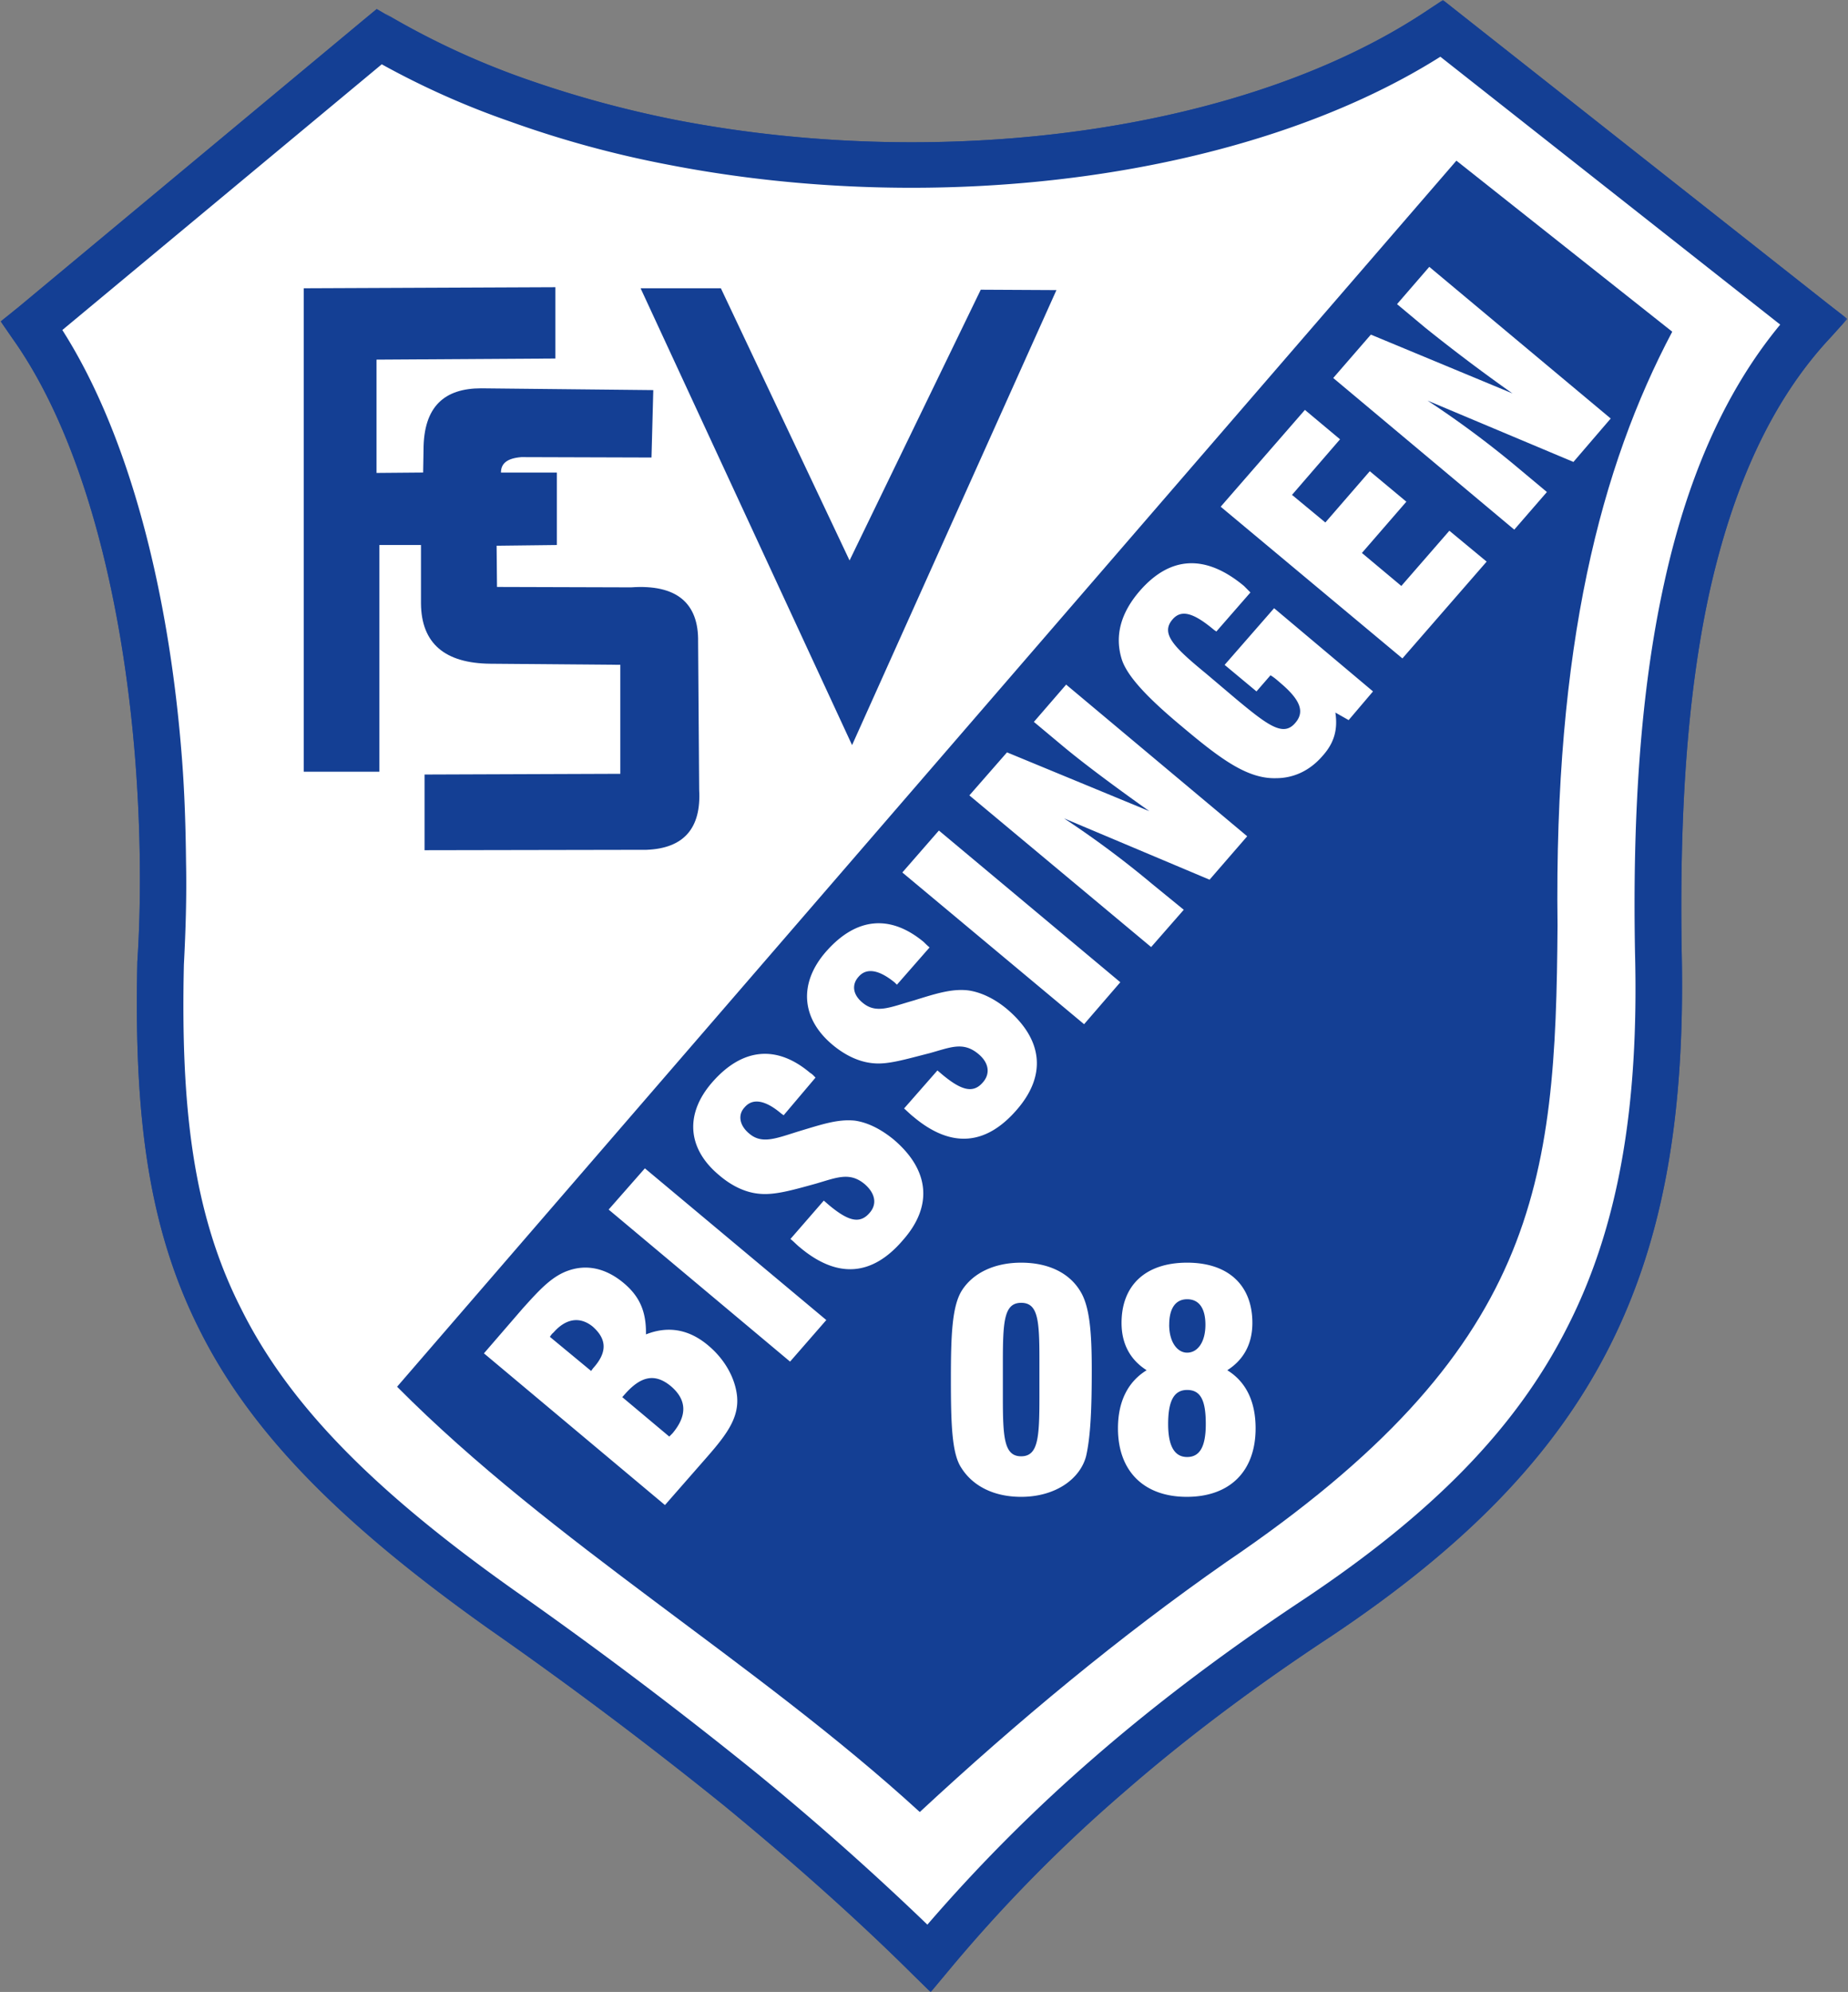
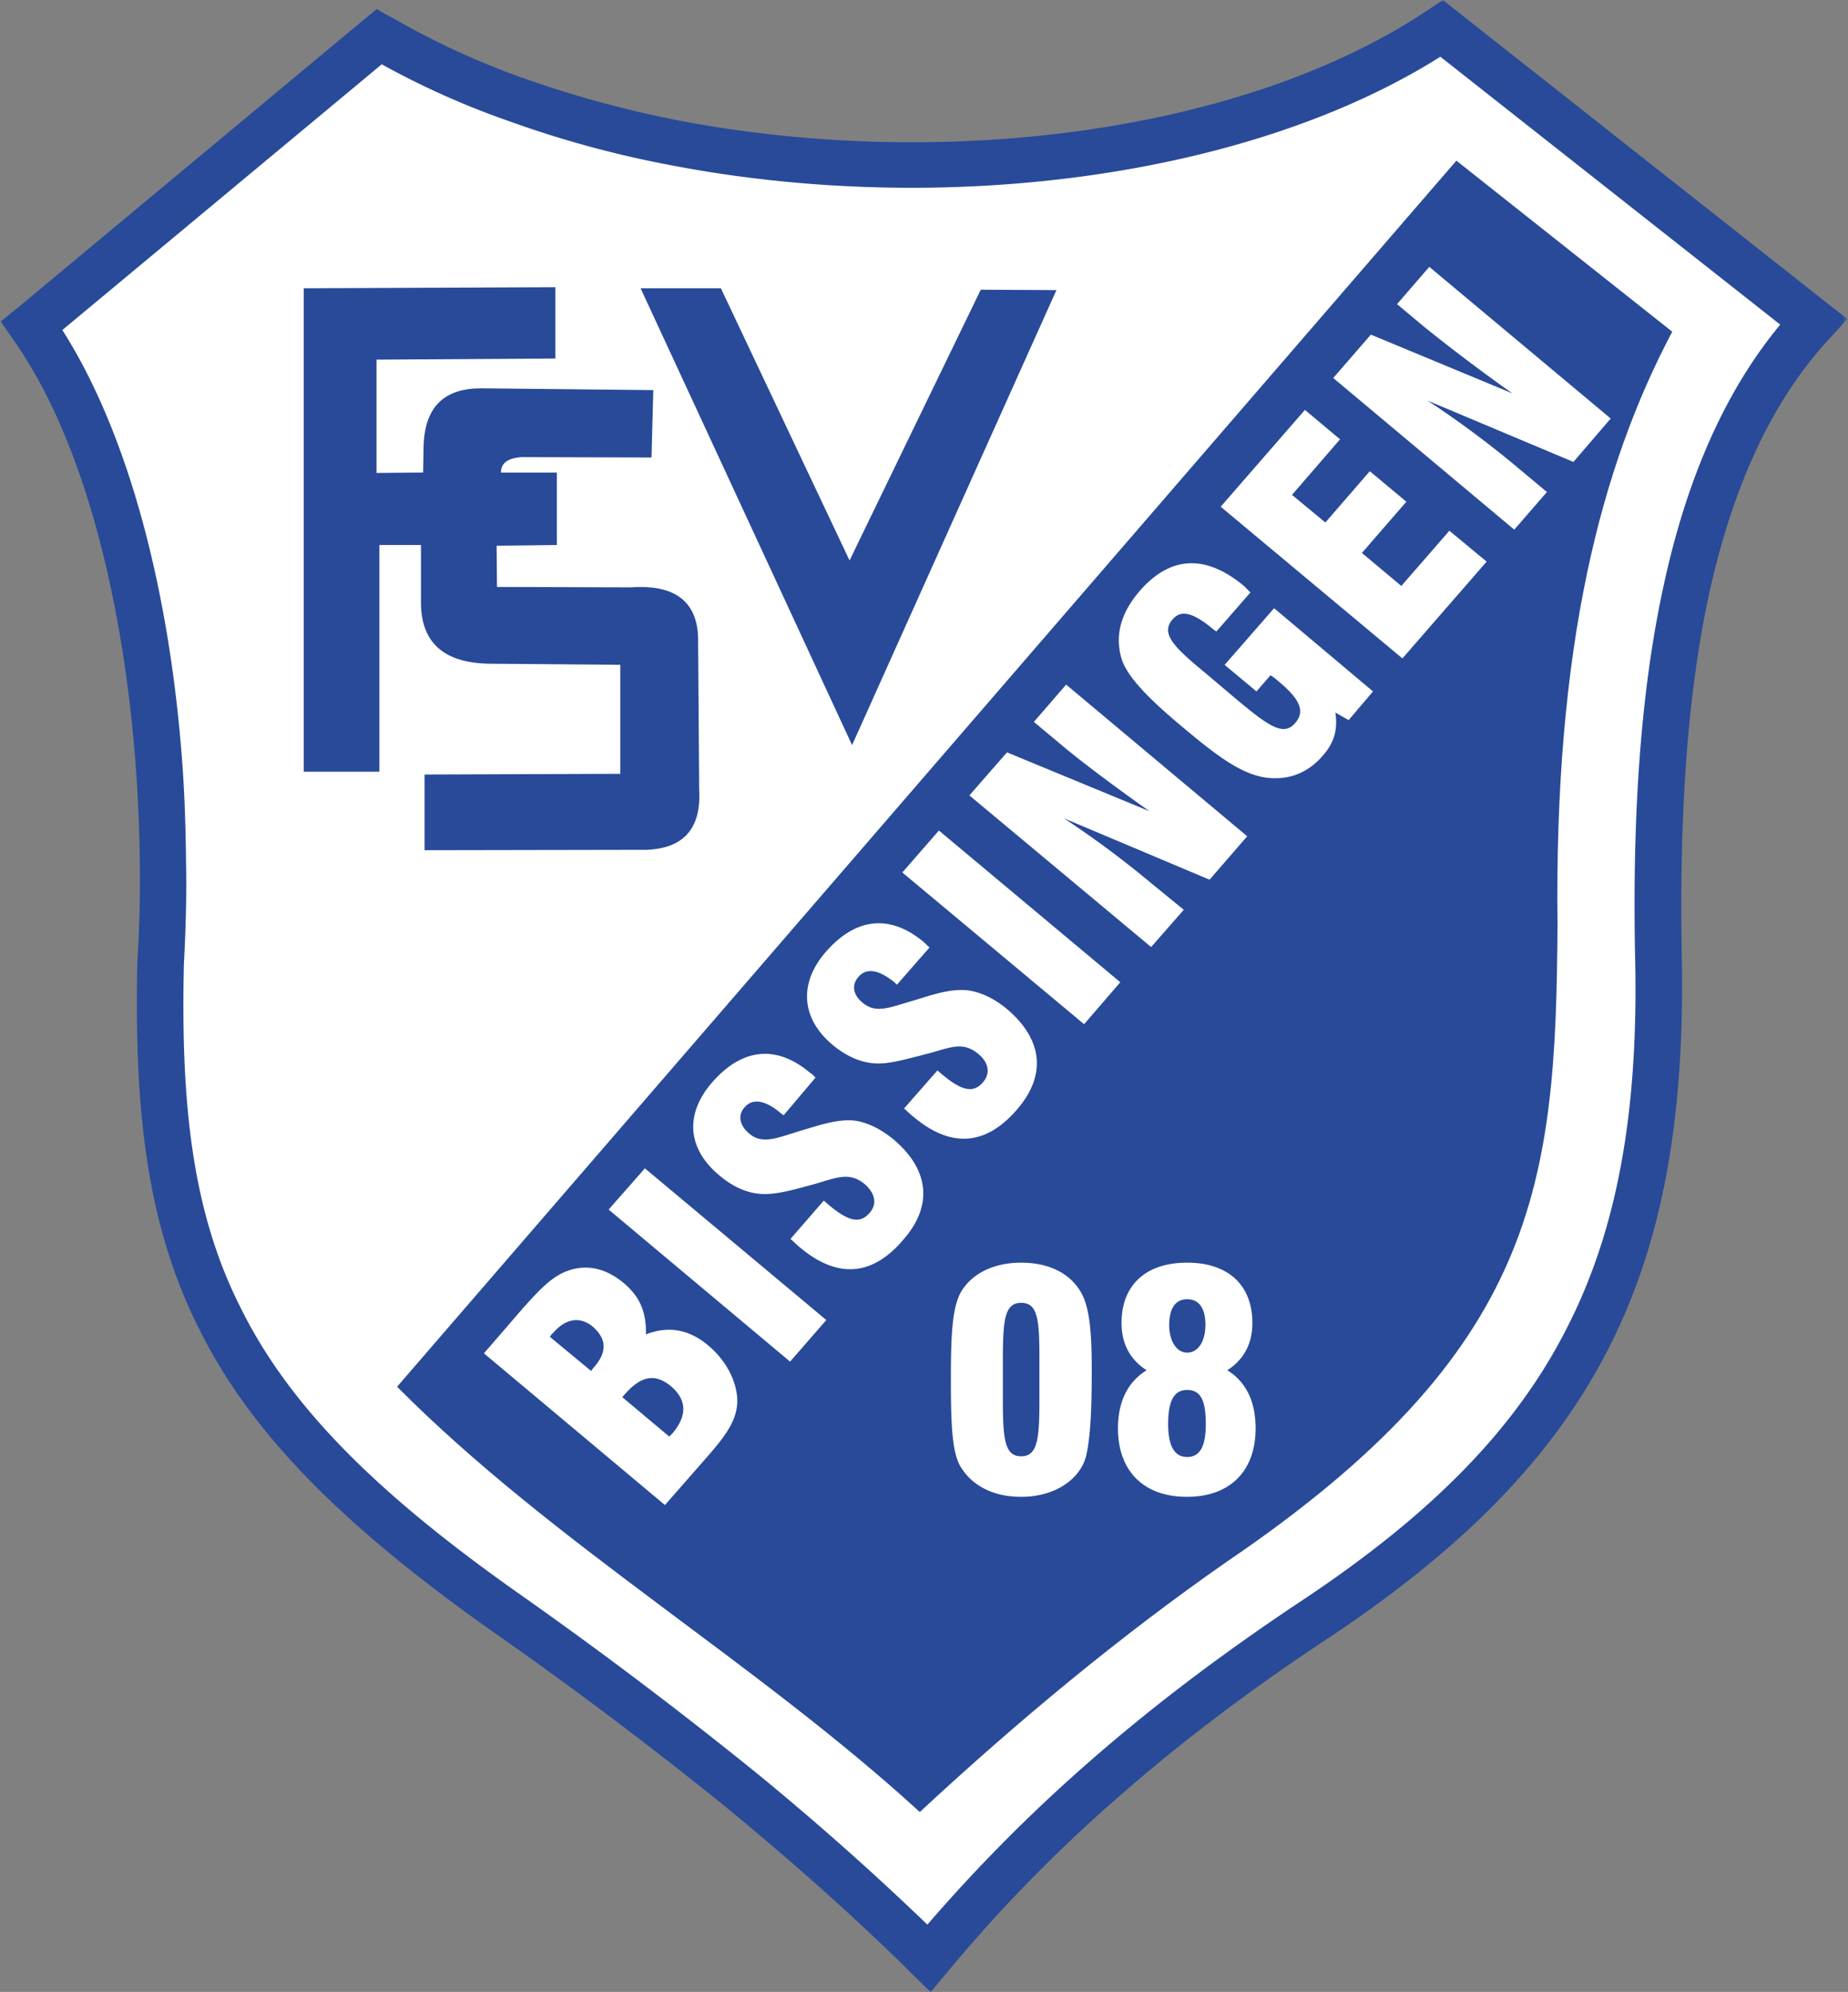
<svg xmlns="http://www.w3.org/2000/svg" width="464" height="500" fill="none">
  <rect width="100%" height="100%" fill="#808080" stroke="none" />
  <mask id="a" width="457" height="498" x="7" y="0" maskUnits="userSpaceOnUse" style="mask-type:luminance">
    <path fill="#fff" d="M7.83 0h455.9v497.83H7.83V0Z" />
  </mask>
  <g mask="url(#a)">
    <path fill="#fff" fill-rule="evenodd" d="M7.83 81.8 94.87 9.18c77.4 44.82 201.8 41.85 266.97-1.98l93.43 73.54c-31.86 34.29-40.24 91.54-39.06 158.23 1.8 79.21-20.62 123.86-85.42 166.97-37.09 24.49-70.3 52.48-97.67 85.6-27.99-27.63-63.72-56.8-107.29-87.31-72.9-51.76-87.22-88.93-85.69-162.29 3.42-59.77-7.29-124.66-32.31-160.12Z" clip-rule="evenodd" />
  </g>
  <mask id="b" width="464" height="500" x="0" y="0" maskUnits="userSpaceOnUse" style="mask-type:luminance">
    <path fill="#fff" d="M0 0h463.64v500H0V0Z" />
  </mask>
  <g mask="url(#b)">
    <path fill="#284A99" fill-rule="evenodd" d="m95.85 16.14-80.2 66.7c16.92 26.54 26.92 66.15 30.07 108 .63 8.28.9 16.84.99 25.57.18 8.82-.1 17.28-.54 25.74-.81 35.73 2.25 62.56 14.4 86.41 11.97 24.03 33.21 45.63 68.86 70.84a1123.9 1123.9 0 0 1 59.85 45.1 713.78 713.78 0 0 1 43.57 38.6 409.1 409.1 0 0 1 41.85-41.94c16.56-14.4 34.38-27.63 53.02-39.96 31.5-21.07 52.74-42.3 65.7-67.87 13.06-25.47 18.1-55.72 17.1-94.33-.62-33.76 1.27-65.17 7.3-92.53 5.58-25.56 14.85-47.7 29.16-64.99l-85.33-67.24c-48.42 30.52-125.56 40.42-193.88 27.1a262 262 0 0 1-39.6-10.8 205.86 205.86 0 0 1-32.32-14.4ZM4.22 77.44 91.44 4.87l3.15-2.6 3.51 2.06c-.27-.27-2.79-1.8.19 0a198.13 198.13 0 0 0 33.93 15.57 273.75 273.75 0 0 0 37.8 10.27c67.24 12.96 143.03 2.97 188.75-27.82L362.3.02l3.42 2.7 93.25 73.54 4.86 3.78-4.14 4.6c-15.22 16.2-24.75 38.25-30.51 64.17-5.77 26.46-7.48 57.07-6.94 89.92.9 40.6-4.4 72.37-18.36 99.73-13.95 27.37-36.45 50.05-69.58 72.2-18.45 12.14-35.91 25.1-51.93 39.05a378.26 378.26 0 0 0-44.56 45.37l-4.14 4.95-4.59-4.5c-13.68-13.59-29.52-27.72-47.25-42.3a1067.42 1067.42 0 0 0-59.23-44.47c-37.26-26.46-59.67-49.23-72.55-75.07-13.05-25.92-16.38-54.36-15.57-91.9v-.27c.54-8.28.72-16.65.63-24.93-.09-8.28-.45-16.65-1.08-25.02-3.24-42.22-13.4-82-30.87-106.57L.18 80.68l4.04-3.25Z" clip-rule="evenodd" />
  </g>
  <path fill="#284A99" fill-rule="evenodd" d="m76.27 72.36 63.18-.27v17.9l-44.91.28v28.44l11.7-.1.1-5.66c0-10.98 5.3-15.48 14.48-15.48l43.21.45-.45 16.92-32.67-.1c-3.51.28-5.13 1.54-5.13 3.88h14.04v18.18l-15.13.18.1 10.35 33.66.1c11.34-.81 17.01 3.87 16.83 13.68l.27 37.17c.54 9.63-3.87 14.67-13.23 15.03l-55.72.1v-19l49.15-.18v-27.36l-32.59-.27c-11.52-.1-17.37-5.13-17.46-15.13V136.8H95.26v56.9h-19V72.35ZM160.84 72.36H181l32.31 68.32 32.94-67.96 19 .1-51.31 114.21-53.1-114.67ZM365.68 40.33l54.19 42.93c-17.82 33.67-29.7 78.67-28.8 149.06-.45 64.72-4.69 106.57-83.18 159.77-26.82 18.72-52.3 39.87-76.95 62.74-41.4-37.9-92.17-67.42-131.24-106.75L365.68 40.32Z" clip-rule="evenodd" />
-   <path fill="#fff" fill-rule="evenodd" d="m380.2 132.95 8.2-9.45-7.65-6.39a243.42 243.42 0 0 0-22.33-16.56l36.64 15.4 9.36-10.9-45.55-38.07-8.1 9.36 7.11 5.94a444.49 444.49 0 0 0 21.87 16.47L344.2 83.99l-9.45 10.89 45.46 38.07Zm-28.08 32.32 21.15-24.3-9.36-7.75-12.06 13.86-9.9-8.28 11.16-12.87-9.18-7.65-11.16 12.87-8.37-6.93 12.06-13.95-8.82-7.38-21.15 24.3 45.63 38.08Zm-32.22-12.6-12.42 14.22 8 6.66 3.52-4.05c.9.54 1.62 1.17 2.34 1.8 5.04 4.23 6.39 7.29 3.87 10.17-2.97 3.5-6.75.72-14.76-5.94l-7.56-6.4c-8.1-6.66-11.61-10.08-8.46-13.68 2.25-2.6 5.4-1.53 10.44 2.7l.54.36 8.55-9.8-1.62-1.63c-9.63-8-18.45-7.56-26.1 1.17-4.87 5.59-6.4 11.34-4.6 17.2 1.36 4.32 6.58 9.8 15.13 16.92 9.63 8.1 16.38 13.14 23.58 12.96 4.59 0 8.64-1.98 11.79-5.67 2.88-3.24 3.78-6.57 3.15-10.8l3.33 1.89 6.12-7.2-24.84-20.89Zm-30.87 85.05 8.19-9.36-7.83-6.39a241.97 241.97 0 0 0-22.24-16.56l36.55 15.4 9.45-10.9-45.46-38.07-8.1 9.36 7.11 5.94c4.95 4.14 12.25 9.63 21.88 16.47l-35.74-14.76-9.45 10.8 45.64 38.07Zm-16.83 19.36 9.09-10.53-45.55-38.08-9.18 10.53 45.63 38.08ZM227 278.23c.81.72 1.62 1.53 2.43 2.16 9.36 7.83 18.1 7.2 25.93-1.9 7.47-8.63 6.48-17.63-2.62-25.29-3.15-2.6-6.48-4.14-9.54-4.59-4.23-.54-8.55.9-13.77 2.52-6.03 1.71-9.45 3.42-12.87.54-2.52-2.07-2.7-4.59-1-6.48 1.99-2.34 5.14-1.8 9.1 1.44l.54.54 8.2-9.36c-.55-.45-1-.9-1.45-1.35-8.46-7.02-17.01-6.2-24.57 2.43-6.84 7.83-6.3 16.74 1.7 23.4 3.25 2.7 6.76 4.32 10.27 4.6 3.6.35 8.01-1 14.04-2.53 5.22-1.44 8.37-2.97 12.15.1 2.8 2.25 3.15 5.04 1.26 7.2-2.43 2.88-5.4 2.06-10.17-1.9l-1.26-1.07-8.37 9.54Zm-28.53 32.76c.9.72 1.62 1.53 2.43 2.16 9.36 7.83 18.09 7.2 25.83-1.89 7.56-8.55 6.66-17.64-2.43-25.3-3.33-2.7-6.57-4.22-9.63-4.67-4.32-.45-8.46.99-13.86 2.6-5.85 1.8-9.45 3.43-12.7.64-2.51-2.07-2.87-4.77-1.16-6.57 1.97-2.34 5.13-1.9 9.18 1.53l.63.45 8-9.45c-.35-.36-.8-.9-1.34-1.18-8.38-7.1-17.02-6.3-24.58 2.34-6.93 7.93-6.3 16.66 1.71 23.32 3.24 2.79 6.75 4.4 10.18 4.68 3.77.36 8.19-.9 14.04-2.52 5.3-1.53 8.55-3.06 12.33.09 2.7 2.34 3.15 5.04 1.26 7.2-2.52 2.97-5.5 1.98-10.17-1.89l-1.35-1.17-8.37 9.63Zm-.1 30.79 9.1-10.44-45.55-38.08-9.1 10.35 45.56 38.17Zm-49.95 2.34-10.35-8.56c.27-.44.54-.8.9-1.08 3.15-3.6 6.66-4.05 9.81-1.53 3.69 3.24 3.69 6.57.1 10.53l-.46.64Zm19.62 16.47-11.8-9.9.64-.72c4.05-4.6 7.56-5.31 11.52-2.07 4.05 3.42 4.23 7.38.45 11.88l-.8.8Zm-1.08 17.19 10.8-12.33c4.86-5.58 7.83-9.72 7.3-15.03-.46-4.41-2.98-9.1-7.12-12.6-4.95-4.24-10.26-5.05-15.75-2.88.1-5.77-1.62-9.55-5.58-12.88-4.41-3.69-9.18-4.77-13.86-3.15-4.23 1.44-7.38 4.95-11.52 9.54l-9.72 11.25 45.45 38.08ZM293.57 332.51c0-4.14 1.62-6.39 4.5-6.39 2.97 0 4.59 2.25 4.59 6.4 0 4.4-1.98 7.01-4.6 7.01-2.42 0-4.5-2.6-4.5-7.02Zm-.27 24.93c0-5.76 1.44-8.55 4.77-8.55 3.5 0 4.68 2.8 4.68 8.55 0 5.58-1.44 8.28-4.68 8.28-3.15 0-4.77-2.7-4.77-8.28Zm-5.4-13.5c-4.69 2.88-7.2 7.83-7.2 14.58 0 10.8 6.56 17.2 17.28 17.2 10.8 0 17.28-6.4 17.28-17.2 0-6.75-2.43-11.7-7.11-14.58 4.23-2.7 6.3-6.75 6.3-11.88 0-9.36-5.94-15.12-16.38-15.12-10.53 0-16.47 5.76-16.47 15.12 0 5.13 2.06 9.18 6.3 11.88Zm-36.1 2.34v-4.14c0-10.44.27-15.12 4.6-15.12 4.22 0 4.58 4.32 4.58 14.22v9.27c0 10.26-.27 15.03-4.59 15.03s-4.59-4.77-4.59-15.03v-4.23Zm-13.05 0c0 11.34.27 18.63 2.61 22.14 2.88 4.6 8.2 7.3 15.03 7.3 8.55 0 14.76-4.42 16.3-10.18 1.16-5.04 1.43-12.24 1.43-21.69 0-9.63-.54-16.11-2.97-19.9-2.79-4.5-8-7.01-14.76-7.01-6.75 0-12.06 2.6-14.85 6.93-2.52 3.96-2.79 11.34-2.79 22.41Z" clip-rule="evenodd" />
  <mask id="c" width="457" height="498" x="7" y="0" maskUnits="userSpaceOnUse" style="mask-type:luminance">
-     <path fill="#fff" d="M7.83 0h455.9v497.83H7.83V0Z" />
-   </mask>
+     </mask>
  <g mask="url(#c)">
-     <path fill="#fff" fill-rule="evenodd" d="M7.83 81.8 94.87 9.18c77.4 44.82 201.8 41.85 266.97-1.98l93.43 73.54c-31.86 34.29-40.24 91.54-39.06 158.23 1.8 79.21-20.62 123.86-85.42 166.97-37.09 24.49-70.3 52.48-97.67 85.6-27.99-27.63-63.72-56.8-107.29-87.31-72.9-51.76-87.22-88.93-85.69-162.29 3.42-59.77-7.29-124.66-32.31-160.12Z" clip-rule="evenodd" />
-   </g>
+     </g>
  <mask id="d" width="464" height="500" x="0" y="0" maskUnits="userSpaceOnUse" style="mask-type:luminance">
-     <path fill="#fff" d="M0 0h463.64v500H0V0Z" />
-   </mask>
+     </mask>
  <g mask="url(#d)">
    <path fill="#143F94" fill-rule="evenodd" d="m95.85 16.14-80.2 66.7c16.92 26.54 26.92 66.15 30.07 108 .63 8.28.9 16.84.99 25.57.18 8.82-.1 17.28-.54 25.74-.81 35.73 2.25 62.56 14.4 86.41 11.97 24.03 33.21 45.63 68.86 70.84a1123.9 1123.9 0 0 1 59.85 45.1 713.78 713.78 0 0 1 43.57 38.6 409.1 409.1 0 0 1 41.85-41.94c16.56-14.4 34.38-27.63 53.02-39.96 31.5-21.07 52.74-42.3 65.7-67.87 13.06-25.47 18.1-55.72 17.1-94.33-.62-33.76 1.27-65.17 7.3-92.53 5.58-25.56 14.85-47.7 29.16-64.99l-85.33-67.24c-48.42 30.52-125.56 40.42-193.88 27.1a262 262 0 0 1-39.6-10.8 205.86 205.86 0 0 1-32.32-14.4ZM4.22 77.44 91.44 4.87l3.15-2.6 3.51 2.06c-.27-.27-2.79-1.8.19 0a198.13 198.13 0 0 0 33.93 15.57 273.75 273.75 0 0 0 37.8 10.27c67.24 12.96 143.03 2.97 188.75-27.82L362.3.02l3.42 2.7 93.25 73.54 4.86 3.78-4.14 4.6c-15.22 16.2-24.75 38.25-30.51 64.17-5.77 26.46-7.48 57.07-6.94 89.92.9 40.6-4.4 72.37-18.36 99.73-13.95 27.37-36.45 50.05-69.58 72.2-18.45 12.14-35.91 25.1-51.93 39.05a378.26 378.26 0 0 0-44.56 45.37l-4.14 4.95-4.59-4.5c-13.68-13.59-29.52-27.72-47.25-42.3a1067.42 1067.42 0 0 0-59.23-44.47c-37.26-26.46-59.67-49.23-72.55-75.07-13.05-25.92-16.38-54.36-15.57-91.9v-.27c.54-8.28.72-16.65.63-24.93-.09-8.28-.45-16.65-1.08-25.02-3.24-42.22-13.4-82-30.87-106.57L.18 80.68l4.04-3.25Z" clip-rule="evenodd" />
  </g>
-   <path fill="#143F94" fill-rule="evenodd" d="m76.27 72.36 63.18-.27v17.9l-44.91.28v28.44l11.7-.1.1-5.66c0-10.98 5.3-15.48 14.48-15.48l43.21.45-.45 16.92-32.67-.1c-3.51.28-5.13 1.54-5.13 3.88h14.04v18.18l-15.13.18.1 10.35 33.66.1c11.34-.81 17.01 3.87 16.83 13.68l.27 37.17c.54 9.63-3.87 14.67-13.23 15.03l-55.72.1v-19l49.15-.18v-27.36l-32.59-.27c-11.52-.1-17.37-5.13-17.46-15.13V136.8H95.26v56.9h-19V72.35ZM160.84 72.36H181l32.31 68.32 32.94-67.96 19 .1-51.31 114.21-53.1-114.67ZM365.68 40.33l54.19 42.93c-17.82 33.67-29.7 78.67-28.8 149.06-.45 64.72-4.69 106.57-83.18 159.77-26.82 18.72-52.3 39.87-76.95 62.74-41.4-37.9-92.17-67.42-131.24-106.75L365.68 40.32Z" clip-rule="evenodd" />
  <path fill="#fff" fill-rule="evenodd" d="m380.2 132.95 8.2-9.45-7.65-6.39a243.42 243.42 0 0 0-22.33-16.56l36.64 15.4 9.36-10.9-45.55-38.07-8.1 9.36 7.11 5.94a444.49 444.49 0 0 0 21.87 16.47L344.2 83.99l-9.45 10.89 45.46 38.07Zm-28.08 32.32 21.15-24.3-9.36-7.75-12.06 13.86-9.9-8.28 11.16-12.87-9.18-7.65-11.16 12.87-8.37-6.93 12.06-13.95-8.82-7.38-21.15 24.3 45.63 38.08Zm-32.22-12.6-12.42 14.22 8 6.66 3.52-4.05c.9.54 1.62 1.17 2.34 1.8 5.04 4.23 6.39 7.29 3.87 10.17-2.97 3.5-6.75.72-14.76-5.94l-7.56-6.4c-8.1-6.66-11.61-10.08-8.46-13.68 2.25-2.6 5.4-1.53 10.44 2.7l.54.36 8.55-9.8-1.62-1.63c-9.63-8-18.45-7.56-26.1 1.17-4.87 5.59-6.4 11.34-4.6 17.2 1.36 4.32 6.58 9.8 15.13 16.92 9.63 8.1 16.38 13.14 23.58 12.96 4.59 0 8.64-1.98 11.79-5.67 2.88-3.24 3.78-6.57 3.15-10.8l3.33 1.89 6.12-7.2-24.84-20.89Zm-30.87 85.05 8.19-9.36-7.83-6.39a241.97 241.97 0 0 0-22.24-16.56l36.55 15.4 9.45-10.9-45.46-38.07-8.1 9.36 7.11 5.94c4.95 4.14 12.25 9.63 21.88 16.47l-35.74-14.76-9.45 10.8 45.64 38.07Zm-16.83 19.36 9.09-10.53-45.55-38.08-9.18 10.53 45.63 38.08ZM227 278.23c.81.72 1.62 1.53 2.43 2.16 9.36 7.83 18.1 7.2 25.93-1.9 7.47-8.63 6.48-17.63-2.62-25.29-3.15-2.6-6.48-4.14-9.54-4.59-4.23-.54-8.55.9-13.77 2.52-6.03 1.71-9.45 3.42-12.87.54-2.52-2.07-2.7-4.59-1-6.48 1.99-2.34 5.14-1.8 9.1 1.44l.54.54 8.2-9.36c-.55-.45-1-.9-1.45-1.35-8.46-7.02-17.01-6.2-24.57 2.43-6.84 7.83-6.3 16.74 1.7 23.4 3.25 2.7 6.76 4.32 10.27 4.6 3.6.35 8.01-1 14.04-2.53 5.22-1.44 8.37-2.97 12.15.1 2.8 2.25 3.15 5.04 1.26 7.2-2.43 2.88-5.4 2.06-10.17-1.9l-1.26-1.07-8.37 9.54Zm-28.53 32.76c.9.72 1.62 1.53 2.43 2.16 9.36 7.83 18.09 7.2 25.83-1.89 7.56-8.55 6.66-17.64-2.43-25.3-3.33-2.7-6.57-4.22-9.63-4.67-4.32-.45-8.46.99-13.86 2.6-5.85 1.8-9.45 3.43-12.7.64-2.51-2.07-2.87-4.77-1.16-6.57 1.97-2.34 5.13-1.9 9.18 1.53l.63.45 8-9.45c-.35-.36-.8-.9-1.34-1.18-8.38-7.1-17.02-6.3-24.58 2.34-6.93 7.93-6.3 16.66 1.71 23.32 3.24 2.79 6.75 4.4 10.18 4.68 3.77.36 8.19-.9 14.04-2.52 5.3-1.53 8.55-3.06 12.33.09 2.7 2.34 3.15 5.04 1.26 7.2-2.52 2.97-5.5 1.98-10.17-1.89l-1.35-1.17-8.37 9.63Zm-.1 30.79 9.1-10.44-45.55-38.08-9.1 10.35 45.56 38.17Zm-49.95 2.34-10.35-8.56c.27-.44.54-.8.9-1.08 3.15-3.6 6.66-4.05 9.81-1.53 3.69 3.24 3.69 6.57.1 10.53l-.46.64Zm19.62 16.47-11.8-9.9.64-.72c4.05-4.6 7.56-5.31 11.52-2.07 4.05 3.42 4.23 7.38.45 11.88l-.8.8Zm-1.08 17.19 10.8-12.33c4.86-5.58 7.83-9.72 7.3-15.03-.46-4.41-2.98-9.1-7.12-12.6-4.95-4.24-10.26-5.05-15.75-2.88.1-5.77-1.62-9.55-5.58-12.88-4.41-3.69-9.18-4.77-13.86-3.15-4.23 1.44-7.38 4.95-11.52 9.54l-9.72 11.25 45.45 38.08ZM293.57 332.51c0-4.14 1.62-6.39 4.5-6.39 2.97 0 4.59 2.25 4.59 6.4 0 4.4-1.98 7.01-4.6 7.01-2.42 0-4.5-2.6-4.5-7.02Zm-.27 24.93c0-5.76 1.44-8.55 4.77-8.55 3.5 0 4.68 2.8 4.68 8.55 0 5.58-1.44 8.28-4.68 8.28-3.15 0-4.77-2.7-4.77-8.28Zm-5.4-13.5c-4.69 2.88-7.2 7.83-7.2 14.58 0 10.8 6.56 17.2 17.28 17.2 10.8 0 17.28-6.4 17.28-17.2 0-6.75-2.43-11.7-7.11-14.58 4.23-2.7 6.3-6.75 6.3-11.88 0-9.36-5.94-15.12-16.38-15.12-10.53 0-16.47 5.76-16.47 15.12 0 5.13 2.06 9.18 6.3 11.88Zm-36.1 2.34v-4.14c0-10.44.27-15.12 4.6-15.12 4.22 0 4.58 4.32 4.58 14.22v9.27c0 10.26-.27 15.03-4.59 15.03s-4.59-4.77-4.59-15.03v-4.23Zm-13.05 0c0 11.34.27 18.63 2.61 22.14 2.88 4.6 8.2 7.3 15.03 7.3 8.55 0 14.76-4.42 16.3-10.18 1.16-5.04 1.43-12.24 1.43-21.69 0-9.63-.54-16.11-2.97-19.9-2.79-4.5-8-7.01-14.76-7.01-6.75 0-12.06 2.6-14.85 6.93-2.52 3.96-2.79 11.34-2.79 22.41Z" clip-rule="evenodd" />
</svg>